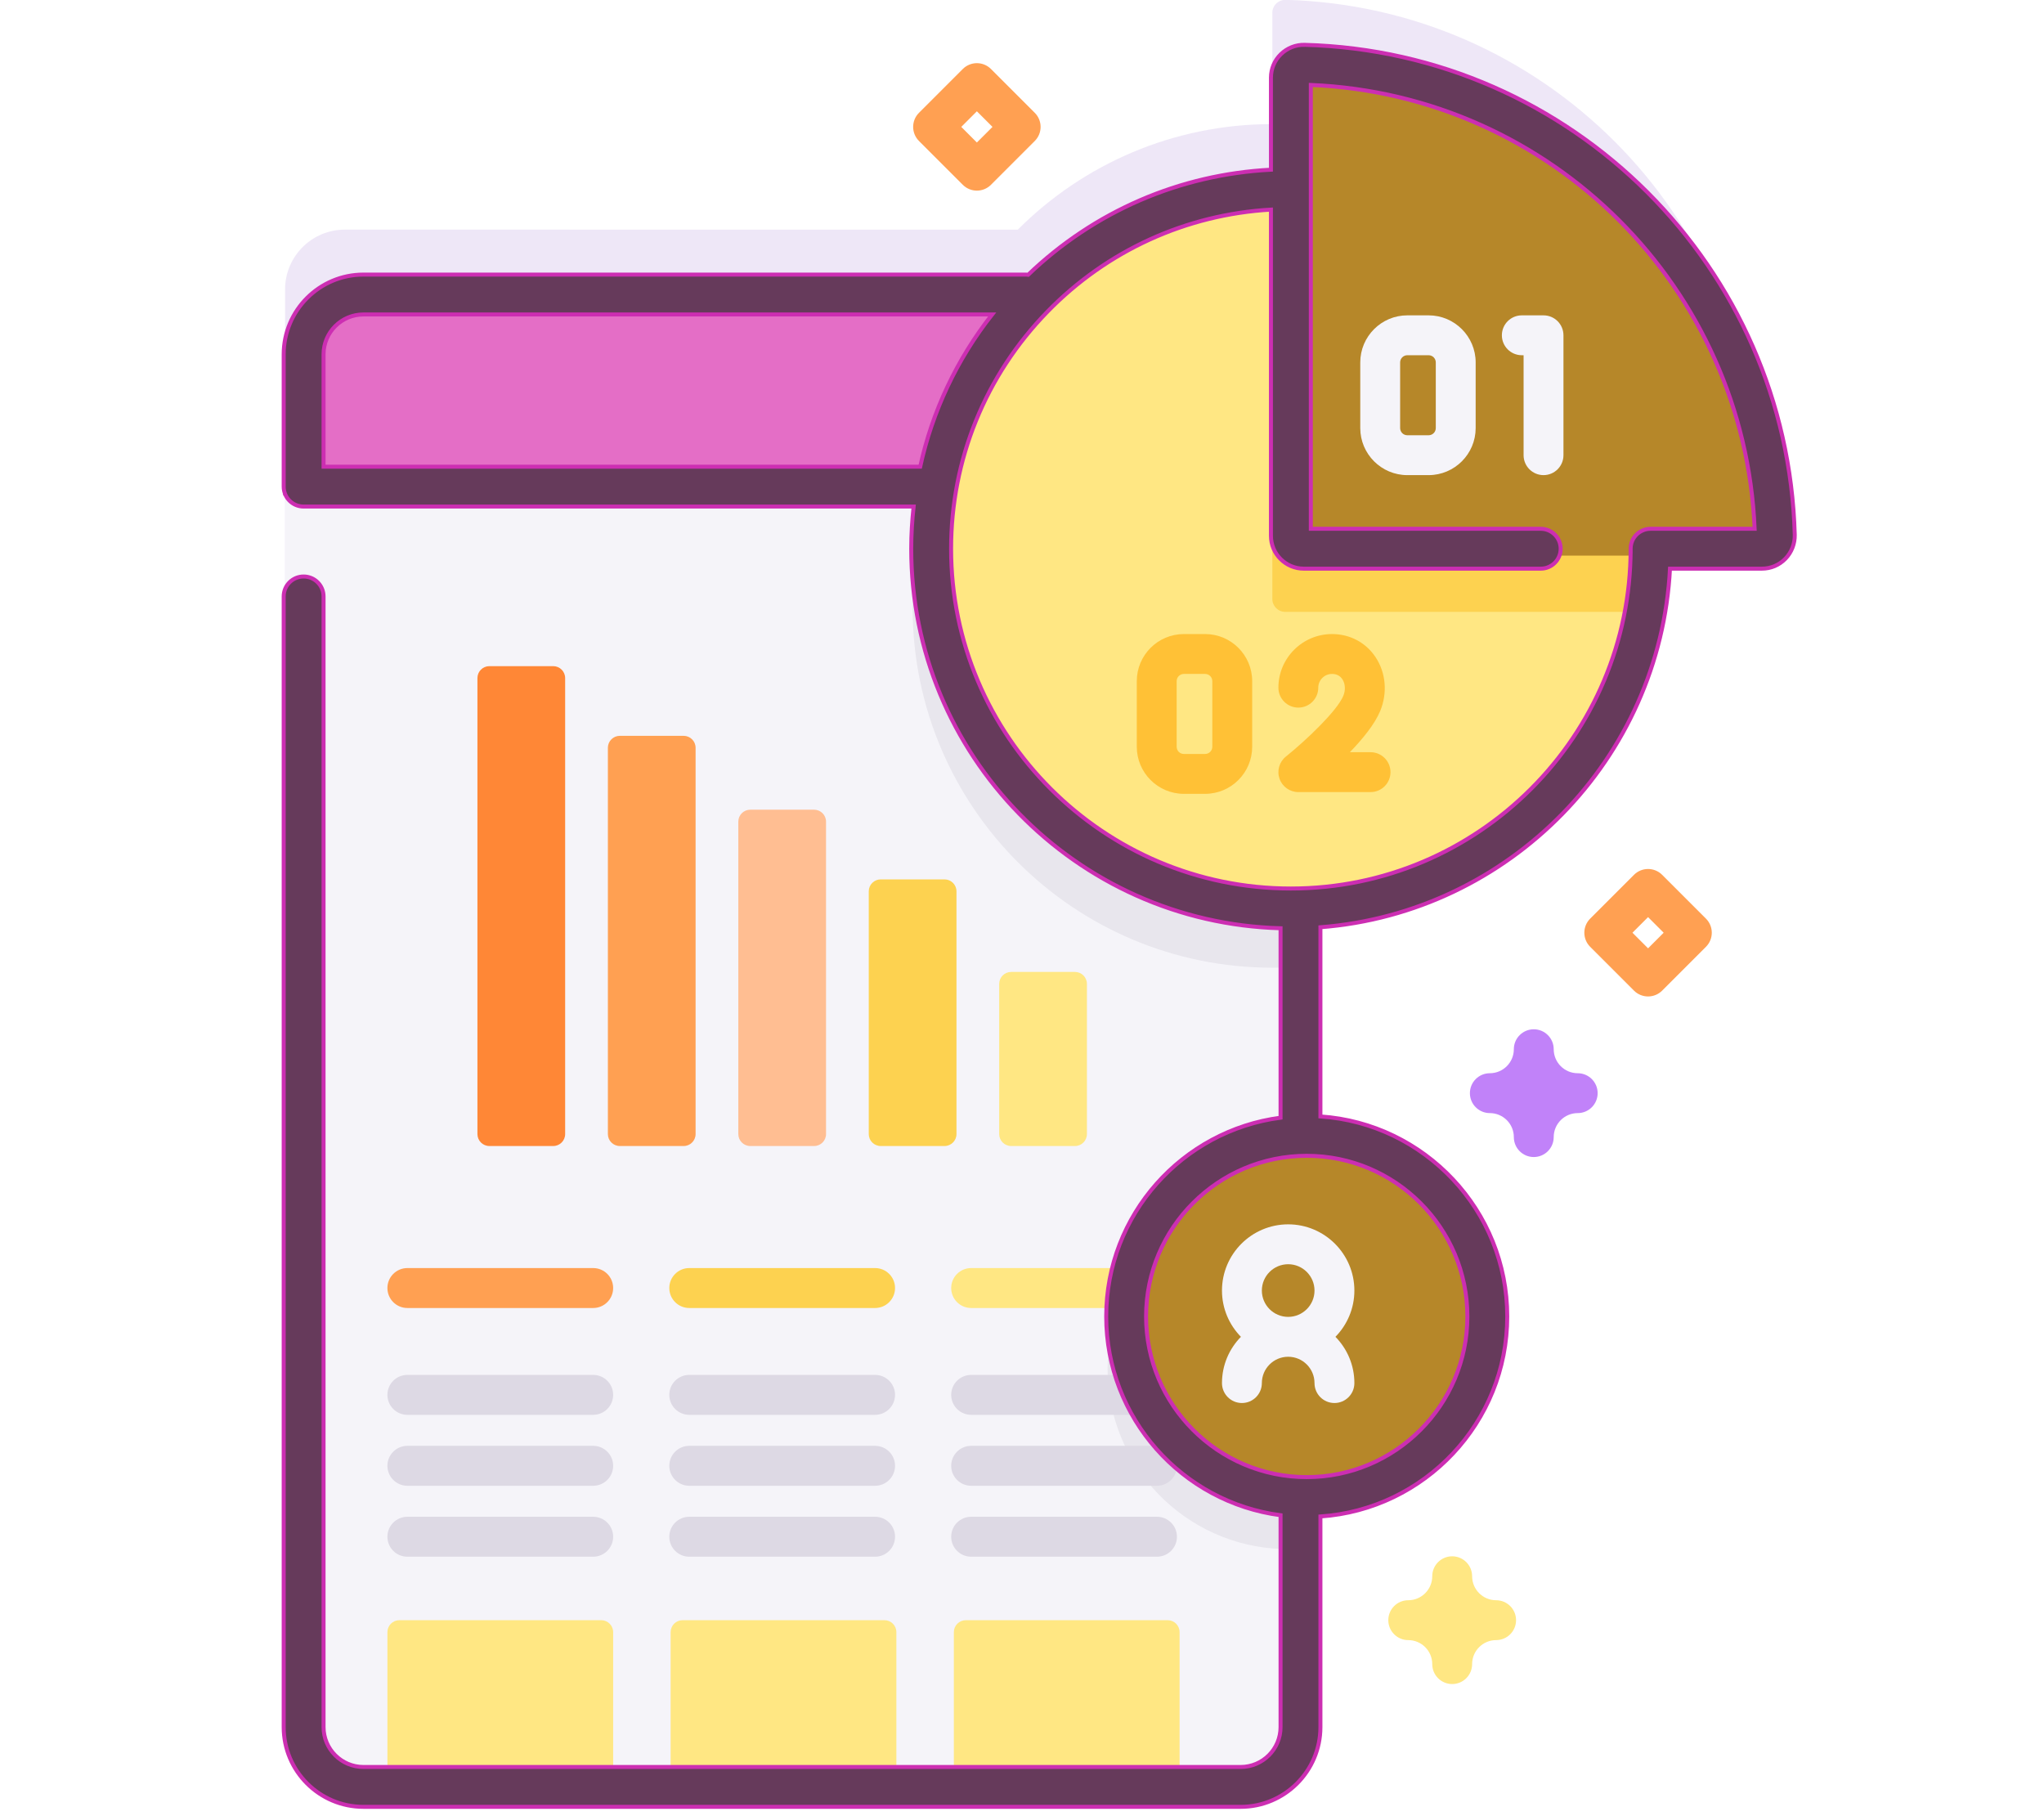
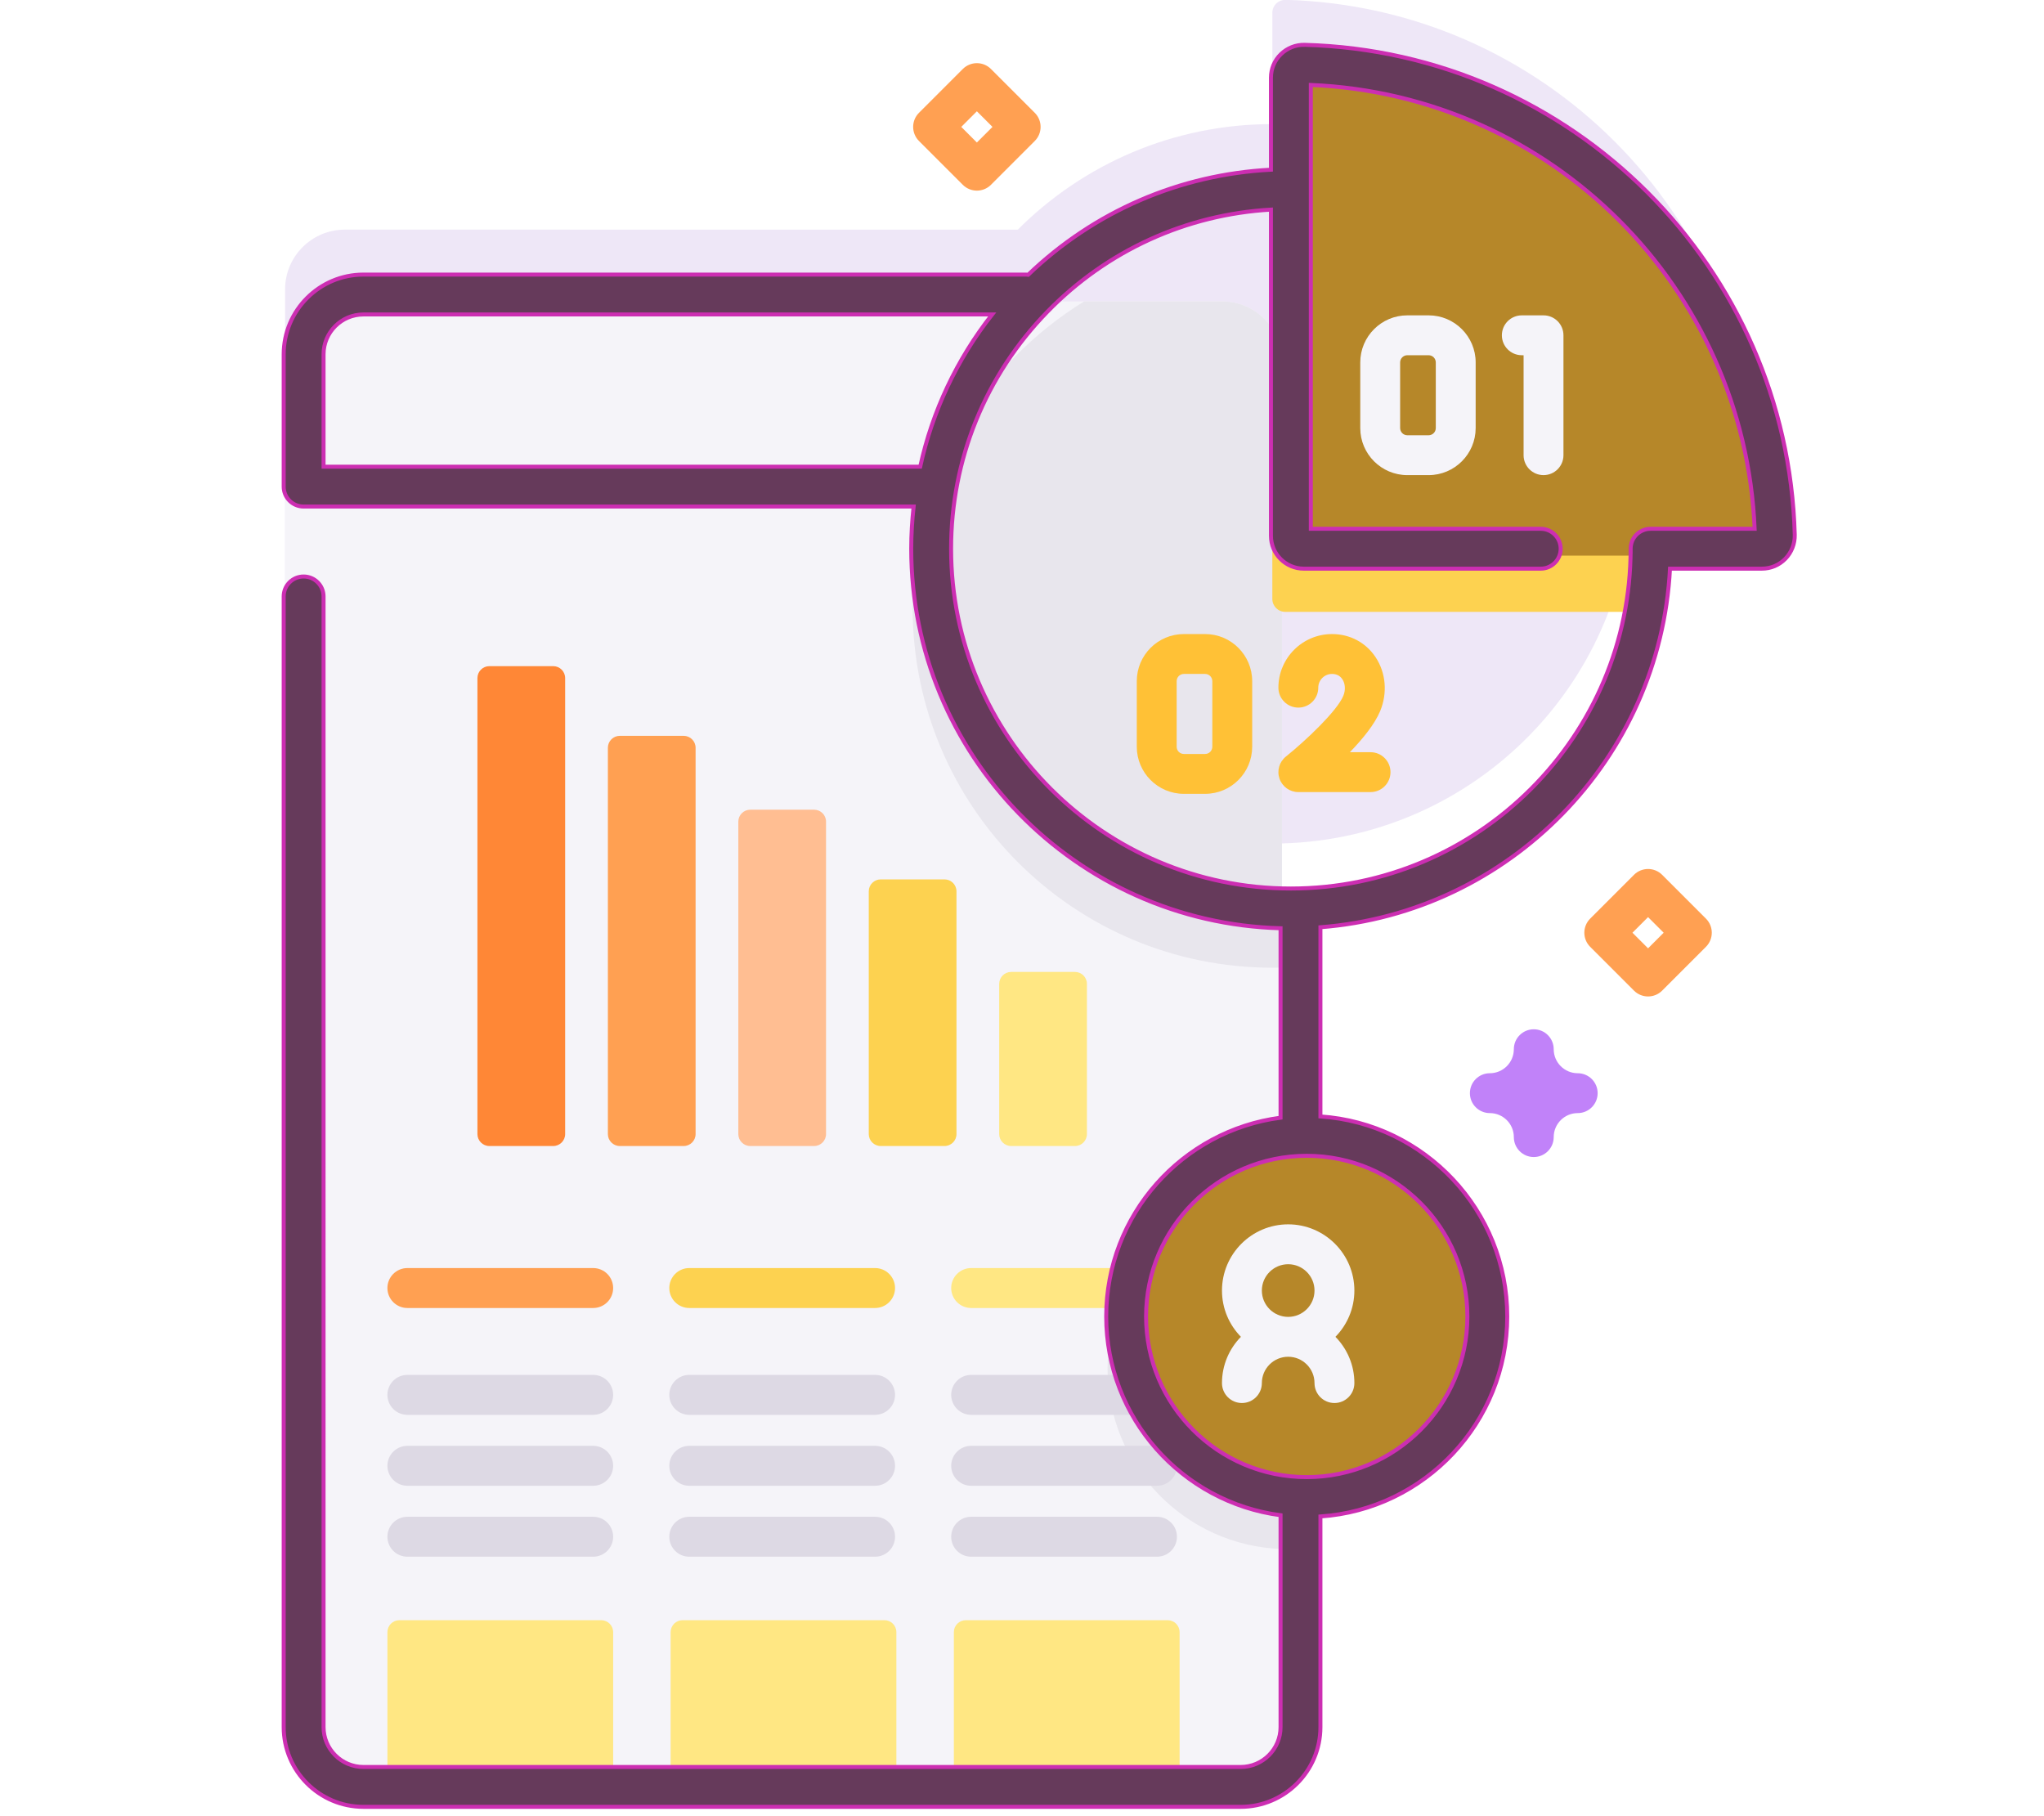
<svg xmlns="http://www.w3.org/2000/svg" xmlns:ns1="http://www.inkscape.org/namespaces/inkscape" xmlns:ns2="http://sodipodi.sourceforge.net/DTD/sodipodi-0.dtd" width="164.053mm" height="145.764mm" viewBox="0 0 164.053 145.764" version="1.1" id="svg3818" ns1:version="1.1.2 (b8e25be833, 2022-02-05)" ns2:docname="fiche_camembert_07072023.svg">
  <defs id="defs3812" />
  <ns2:namedview id="base" pagecolor="#ffffff" bordercolor="#666666" borderopacity="1.0" ns1:pageopacity="0.0" ns1:pageshadow="2" ns1:zoom="0.7" ns1:cx="122.14286" ns1:cy="145.71429" ns1:document-units="mm" ns1:current-layer="g1267" showgrid="false" fit-margin-top="0" fit-margin-left="0" fit-margin-right="0" fit-margin-bottom="0" ns1:window-width="1920" ns1:window-height="1017" ns1:window-x="-8" ns1:window-y="-8" ns1:window-maximized="1" ns1:snap-global="false" ns1:pagecheckerboard="0" />
  <g ns1:label="Layer 1" ns1:groupmode="layer" id="layer1" transform="translate(-27.587,-63.001)">
    <g id="g1267" transform="matrix(0.32,0,0,0.32,27.587,53.856)">
      <path id="path1128" d="m 482.969,141.223 c -34.945,-35.948 -89.48,-40.907 -129.831,-14.878 -11.48,7.405 -25.381,9.888 -38.717,6.927 -31.565,-7.009 -64.584,-2.222 -92.707,13.042 -18.907,10.261 -41.936,8.477 -59.579,-3.83 -11.712,-8.169 -25.312,-14.023 -40.257,-16.777 C 66.44,115.49 12.541,152.26 1.884,207.614 -9.015,264.223 28.512,318.626 85.08,328.703 c 13.821,2.462 27.488,2.047 40.388,-0.816 20.936,-4.646 42.81,3.122 56.321,19.776 8.528,10.512 18.812,19.894 30.757,27.689 61.731,40.28 144.427,22.89 184.707,-38.84 0.043,-0.065 0.085,-0.131 0.128,-0.196 7.377,-11.349 18.851,-19.44 32.12,-22.119 19.353,-3.907 37.801,-13.404 52.756,-28.495 39.373,-39.732 39.701,-104.371 0.712,-144.479 z" ns1:connector-curvature="0" style="fill:url(#SVGID_1_)" />
      <path id="path1130" d="m 322.492,28.541 c -1.841,-0.05 -3.372,1.406 -3.372,3.248 v 27.912 c -10e-4,0 -0.002,0 -0.002,0 -24.934,0 -47.505,10.115 -63.835,26.466 H 86.505 c -8.283,0 -15.005,6.712 -15.005,14.995 v 344.292 c 0,8.282 6.722,15.005 15.005,15.005 h 220.021 c 8.283,0 15.005,-6.722 15.005,-15.005 V 240.107 c 48.711,-1.279 87.806,-41.167 87.806,-90.187 0,0 0,0 0,-10e-4 h 27.913 c 1.842,0 3.298,-1.531 3.248,-3.372 C 438.743,82.169 386.871,30.297 322.492,28.541 Z" ns1:connector-curvature="0" style="opacity:0.1;fill:#590bb2" />
      <path id="path1132" d="M 321.531,119.168 V 463.46 c 0,8.282 -6.722,15.005 -15.005,15.005 H 86.505 C 78.222,478.465 71.5,471.743 71.5,463.46 V 119.168 c 0,-8.283 6.722,-14.995 15.005,-14.995 h 220.021 c 8.283,0 15.005,6.712 15.005,14.995 z" ns1:connector-curvature="0" style="fill:#f5f4f9" />
      <path id="path1134" d="m 321.531,326.545 v 90.529 c -24.288,-0.82 -43.734,-20.767 -43.734,-45.265 0,-24.497 19.446,-44.444 43.734,-45.264 z" ns1:connector-curvature="0" style="fill:#e8e6ed" />
      <path id="path1136" d="m 321.531,119.168 v 152.079 c -0.8,0.02 -1.601,0.03 -2.411,0.03 -49.826,0 -90.219,-40.393 -90.219,-90.219 0,-32.521 17.206,-61.02 43.014,-76.885 h 34.611 c 8.283,0 15.005,6.712 15.005,14.995 z" ns1:connector-curvature="0" style="fill:#e8e6ed" />
      <path id="path1138" d="M 153.788,478.463 H 97.17 v -40.544 c 0,-1.657 1.344,-3.001 3.001,-3.001 h 50.616 c 1.657,0 3.001,1.344 3.001,3.001 z" ns1:connector-curvature="0" style="fill:#ffe783" />
      <path id="path1140" d="m 224.824,478.463 h -56.618 v -40.544 c 0,-1.657 1.344,-3.001 3.001,-3.001 h 50.616 c 1.657,0 3.001,1.344 3.001,3.001 z" ns1:connector-curvature="0" style="fill:#ffe783" />
      <path id="path1142" d="m 295.86,478.463 h -56.618 v -40.544 c 0,-1.657 1.344,-3.001 3.001,-3.001 h 50.616 c 1.657,0 3.001,1.344 3.001,3.001 z" ns1:connector-curvature="0" style="fill:#ffe783" />
-       <path id="path1144" d="m 321.529,152.346 v -33.175 c 0,-8.285 -6.717,-15.002 -15.002,-15.002 H 86.502 c -8.285,0 -15.002,6.717 -15.002,15.002 v 33.175 z" ns1:connector-curvature="0" style="fill:#e46ec6;fill-opacity:1;stroke:#e46ec6;stroke-opacity:1" />
      <path id="path1146" d="m 220.897,316 h 16.002 c 1.657,0 3,-1.343 3,-3 v -60.873 c 0,-1.657 -1.343,-3 -3,-3 h -16.002 c -1.657,0 -3,1.343 -3,3 V 313 c 0,1.656 1.343,3 3,3 z" ns1:connector-curvature="0" style="fill:#fdd250" />
      <path id="path1148" d="m 253.613,316 h 16.002 c 1.657,0 3,-1.343 3,-3 v -37.662 c 0,-1.657 -1.343,-3 -3,-3 h -16.002 c -1.657,0 -3,1.343 -3,3 V 313 c 0,1.656 1.343,3 3,3 z" ns1:connector-curvature="0" style="fill:#ffe783" />
      <path id="path1150" d="m 188.18,316 h 16.002 c 1.657,0 3,-1.343 3,-3 v -78.35 c 0,-1.657 -1.343,-3 -3,-3 H 188.18 c -1.657,0 -3,1.343 -3,3 v 78.349 c 0,1.657 1.343,3.001 3,3.001 z" ns1:connector-curvature="0" style="fill:#ffbe92" />
      <path id="path1152" d="m 155.464,316 h 16.002 c 1.657,0 3,-1.343 3,-3 v -96.877 c 0,-1.657 -1.343,-3 -3,-3 h -16.002 c -1.657,0 -3,1.343 -3,3 V 313 c 0,1.656 1.343,3 3,3 z" ns1:connector-curvature="0" style="fill:#ffa052" />
      <path id="path1154" d="m 122.747,316 h 16.002 c 1.657,0 3,-1.343 3,-3 V 198.646 c 0,-1.657 -1.343,-3 -3,-3 h -16.002 c -1.657,0 -3,1.343 -3,3 v 114.353 c 0,1.657 1.343,3.001 3,3.001 z" ns1:connector-curvature="0" style="fill:#ff8736" />
      <path id="path1156" d="m 148.779,383.418 h -46.601 c -2.767,0 -5.009,-2.243 -5.009,-5.009 0,-2.766 2.242,-5.009 5.009,-5.009 h 46.601 c 2.767,0 5.009,2.243 5.009,5.009 0,2.766 -2.242,5.009 -5.009,5.009 z" ns1:connector-curvature="0" style="fill:#ddd9e4" />
      <path id="path1158" d="m 148.779,356.625 h -46.601 c -2.767,0 -5.009,-2.243 -5.009,-5.009 0,-2.766 2.242,-5.009 5.009,-5.009 h 46.601 c 2.767,0 5.009,2.243 5.009,5.009 0,2.767 -2.242,5.009 -5.009,5.009 z" ns1:connector-curvature="0" style="fill:#ffa052" />
      <path id="path1160" d="m 148.779,401.209 h -46.601 c -2.767,0 -5.009,-2.243 -5.009,-5.009 0,-2.766 2.242,-5.009 5.009,-5.009 h 46.601 c 2.767,0 5.009,2.243 5.009,5.009 0,2.766 -2.242,5.009 -5.009,5.009 z" ns1:connector-curvature="0" style="fill:#ddd9e4" />
      <path id="path1162" d="m 148.779,419 h -46.601 c -2.767,0 -5.009,-2.243 -5.009,-5.009 0,-2.766 2.242,-5.009 5.009,-5.009 h 46.601 c 2.767,0 5.009,2.243 5.009,5.009 0,2.766 -2.242,5.009 -5.009,5.009 z" ns1:connector-curvature="0" style="fill:#ddd9e4" />
      <path id="path1164" d="m 219.482,383.418 h -46.601 c -2.767,0 -5.009,-2.243 -5.009,-5.009 0,-2.766 2.242,-5.009 5.009,-5.009 h 46.601 c 2.767,0 5.009,2.243 5.009,5.009 -0.001,2.766 -2.243,5.009 -5.009,5.009 z" ns1:connector-curvature="0" style="fill:#ddd9e4" />
      <path id="path1166" d="m 219.482,356.625 h -46.601 c -2.767,0 -5.009,-2.243 -5.009,-5.009 0,-2.766 2.242,-5.009 5.009,-5.009 h 46.601 c 2.767,0 5.009,2.243 5.009,5.009 -0.001,2.767 -2.243,5.009 -5.009,5.009 z" ns1:connector-curvature="0" style="fill:#fdd250" />
      <path id="path1168" d="m 219.482,401.209 h -46.601 c -2.767,0 -5.009,-2.243 -5.009,-5.009 0,-2.766 2.242,-5.009 5.009,-5.009 h 46.601 c 2.767,0 5.009,2.243 5.009,5.009 0,2.766 -2.243,5.009 -5.009,5.009 z" ns1:connector-curvature="0" style="fill:#ddd9e4" />
      <path id="path1170" d="m 219.482,419 h -46.601 c -2.767,0 -5.009,-2.243 -5.009,-5.009 0,-2.766 2.242,-5.009 5.009,-5.009 h 46.601 c 2.767,0 5.009,2.243 5.009,5.009 -0.001,2.766 -2.243,5.009 -5.009,5.009 z" ns1:connector-curvature="0" style="fill:#ddd9e4" />
      <path id="path1172" d="m 290.184,383.418 h -46.601 c -2.767,0 -5.009,-2.243 -5.009,-5.009 0,-2.766 2.242,-5.009 5.009,-5.009 h 46.601 c 2.767,0 5.009,2.243 5.009,5.009 0,2.766 -2.242,5.009 -5.009,5.009 z" ns1:connector-curvature="0" style="fill:#ddd9e4" />
      <path id="path1174" d="m 290.184,356.625 h -46.601 c -2.767,0 -5.009,-2.243 -5.009,-5.009 0,-2.766 2.242,-5.009 5.009,-5.009 h 46.601 c 2.767,0 5.009,2.243 5.009,5.009 0,2.767 -2.242,5.009 -5.009,5.009 z" ns1:connector-curvature="0" style="fill:#ffe783" />
      <path id="path1176" d="m 290.184,401.209 h -46.601 c -2.767,0 -5.009,-2.243 -5.009,-5.009 0,-2.766 2.242,-5.009 5.009,-5.009 h 46.601 c 2.767,0 5.009,2.243 5.009,5.009 0,2.766 -2.242,5.009 -5.009,5.009 z" ns1:connector-curvature="0" style="fill:#ddd9e4" />
      <path id="path1178" d="m 290.184,419 h -46.601 c -2.767,0 -5.009,-2.243 -5.009,-5.009 0,-2.766 2.242,-5.009 5.009,-5.009 h 46.601 c 2.767,0 5.009,2.243 5.009,5.009 0,2.766 -2.242,5.009 -5.009,5.009 z" ns1:connector-curvature="0" style="fill:#ddd9e4" />
-       <circle id="circle1180" r="90.22" cy="167.926" cx="319.117" style="fill:#ffe783" />
      <path id="path1182" d="m 409.339,167.922 c 0,4.802 -0.37,9.513 -1.1,14.115 h -85.868 c -1.801,0 -3.251,-1.45 -3.251,-3.241 V 77.703 c 49.826,0 90.219,40.393 90.219,90.219 z" ns1:connector-curvature="0" style="fill:#fdd250" />
      <path id="path1184" d="M 437.25,167.926 H 322.368 c -1.794,0 -3.248,-1.454 -3.248,-3.248 V 49.795 c 0,-1.842 1.53,-3.299 3.372,-3.248 64.379,1.756 116.251,53.628 118.007,118.007 0.05,1.841 -1.407,3.372 -3.249,3.372 z" ns1:connector-curvature="0" style="fill:#b68729;fill-opacity:1" />
      <path id="path1186" d="m 358.313,147.739 h -5.333 c -6.509,0 -11.805,-5.296 -11.805,-11.805 v -16.462 c 0,-6.509 5.296,-11.805 11.805,-11.805 h 5.333 c 6.509,0 11.805,5.296 11.805,11.805 v 16.462 c -10e-4,6.51 -5.297,11.805 -11.805,11.805 z m -5.334,-30.071 c -0.995,0 -1.805,0.81 -1.805,1.805 v 16.462 c 0,0.995 0.81,1.805 1.805,1.805 h 5.333 c 0.995,0 1.805,-0.81 1.805,-1.805 v -16.462 c 0,-0.995 -0.81,-1.805 -1.805,-1.805 z" ns1:connector-curvature="0" style="fill:#f5f4f9" />
      <path id="path1188" d="m 387.139,147.739 c -2.762,0 -5,-2.238 -5,-5 v -25.071 h -0.446 c -2.762,0 -5,-2.238 -5,-5 0,-2.762 2.238,-5 5,-5 h 5.446 c 2.762,0 5,2.238 5,5 v 30.071 c 0,2.762 -2.239,5 -5,5 z" ns1:connector-curvature="0" style="fill:#f5f4f9" />
      <path id="path1190" d="m 302.262,227.672 h -5.333 c -6.509,0 -11.805,-5.296 -11.805,-11.805 v -16.463 c 0,-6.509 5.296,-11.805 11.805,-11.805 h 5.333 c 6.509,0 11.805,5.296 11.805,11.805 v 16.463 c -0.001,6.509 -5.296,11.805 -11.805,11.805 z M 296.929,197.6 c -0.995,0 -1.805,0.81 -1.805,1.805 v 16.463 c 0,0.995 0.81,1.805 1.805,1.805 h 5.333 c 0.995,0 1.805,-0.81 1.805,-1.805 v -16.463 c 0,-0.995 -0.81,-1.805 -1.805,-1.805 z" ns1:connector-curvature="0" style="fill:#ffc136" />
      <path id="path1192" d="m 343.756,227.232 h -18.114 c -2.122,0 -4.012,-1.34 -4.716,-3.341 -0.704,-2.001 -0.068,-4.229 1.586,-5.559 5.044,-4.051 12.85,-11.456 14.411,-15.234 0.601,-1.452 0.506,-3.053 -0.247,-4.179 -0.585,-0.875 -1.456,-1.319 -2.589,-1.319 -1.899,0 -3.445,1.546 -3.445,3.445 0,2.762 -2.238,5 -5,5 -2.762,0 -5,-2.238 -5,-5 0,-7.414 6.031,-13.445 13.445,-13.445 4.48,0 8.454,2.1 10.902,5.761 2.623,3.924 3.063,8.992 1.176,13.558 -1.354,3.276 -4.401,7.001 -7.599,10.313 h 5.189 c 2.762,0 5,2.238 5,5 0,2.762 -2.237,5 -4.999,5 z" ns1:connector-curvature="0" style="fill:#ffc136" />
      <circle id="circle1194" r="45.294" cy="360.472" cx="323.096" style="fill:#b68729;fill-opacity:1" />
      <g id="g1204" style="fill:#663a5b;fill-opacity:1;stroke:#cc2eb2;stroke-opacity:1" transform="translate(1.394,440.359)">
        <path id="path1196" d="m 272.377,-435.966 c -2.762,0 -5,2.238 -5,5 v 0.146 c 0,2.762 2.238,5 5,5 2.762,0 5,-2.238 5,-5 v -0.146 c 0,-2.762 -2.238,-5 -5,-5 z" ns1:connector-curvature="0" style="fill:#663a5b;fill-opacity:1;stroke:#cc2eb2;stroke-opacity:1" />
        <path id="path1198" d="m 291.704,-435.966 c -2.762,0 -5,2.238 -5,5 v 0.146 c 0,2.762 2.238,5 5,5 2.762,0 5,-2.238 5,-5 v -0.146 c 0,-2.762 -2.238,-5 -5,-5 z" ns1:connector-curvature="0" style="fill:#663a5b;fill-opacity:1;stroke:#cc2eb2;stroke-opacity:1" />
        <path id="path1200" d="m 311.031,-435.966 c -2.762,0 -5,2.238 -5,5 v 0.146 c 0,2.762 2.238,5 5,5 2.762,0 5,-2.238 5,-5 v -0.146 c 0,-2.762 -2.238,-5 -5,-5 z" ns1:connector-curvature="0" style="fill:#663a5b;fill-opacity:1;stroke:#cc2eb2;stroke-opacity:1" />
        <path id="path1202" d="m 325.885,-400.536 c -2.246,-0.074 -4.423,0.794 -6.016,2.346 -1.606,1.563 -2.491,3.659 -2.491,5.9 v 23.069 c -22.916,1.184 -44.341,10.461 -60.894,26.354 -0.159,-0.015 -0.313,-0.048 -0.476,-0.048 H 89.76 c -11.029,0 -20.002,8.973 -20.002,20.002 v 33.175 c 0,2.762 2.238,5 5,5 H 227.758 c -0.385,3.492 -0.602,7.021 -0.602,10.581 0,51.638 41.32,93.806 92.632,95.182 v 47.511 c -24.639,3.229 -43.728,24.345 -43.728,49.851 0,25.506 19.089,46.622 43.728,49.851 v 53.135 c 0,5.515 -4.487,10.002 -10.002,10.002 H 89.76 c -5.515,0 -10.002,-4.487 -10.002,-10.002 V -262.195 c 0,-2.762 -2.238,-5 -5,-5 -2.762,0 -5,2.238 -5,5 V 21.373 c 0,11.029 8.973,20.002 20.002,20.002 H 309.785 c 11.029,0 20.002,-8.973 20.002,-20.002 v -52.823 c 26.135,-1.772 46.86,-23.586 46.86,-50.164 0,-26.578 -20.725,-48.391 -46.86,-50.164 v -47.449 c 47.409,-3.667 85.196,-42.206 87.677,-89.933 h 23.044 c 2.242,0 4.338,-0.885 5.901,-2.491 1.551,-1.594 2.406,-3.786 2.346,-6.018 -1.829,-67.067 -55.8,-121.038 -122.87,-122.867 z m -246.127,105.797 v -28.175 c 0,-5.515 4.487,-10.002 10.002,-10.002 H 247.455 c -8.872,11.276 -14.996,24.287 -18.048,38.177 z M 366.648,-81.613 c 0,22.218 -18.076,40.294 -40.294,40.294 -22.218,0 -40.294,-18.076 -40.294,-40.294 0,-22.218 18.076,-40.294 40.294,-40.294 22.218,0 40.294,18.076 40.294,40.294 z m 45.947,-197.546 c -2.762,0 -5,2.238 -5,5 0,2.762 0,0 0,0 0,46.99 -38.229,85.219 -85.22,85.219 -46.991,0 -85.22,-38.229 -85.22,-85.219 0,-22.333 8.578,-43.443 24.153,-59.441 14.954,-15.361 34.785,-24.382 56.069,-25.611 v 81.803 c 0,4.548 3.699,8.248 8.247,8.248 h 59.421 c 2.762,0 5,-2.238 5,-5 0,-2.762 -2.238,-5 -5,-5 h -57.667 v -111.318 c 60.356,2.546 108.773,50.964 111.319,111.319 z" ns1:connector-curvature="0" style="fill:#663a5b;fill-opacity:1;stroke:#cc2eb2;stroke-opacity:1" />
      </g>
      <path id="path1206" d="m 339.699,352.247 c 0,-9.155 -7.448,-16.604 -16.604,-16.604 -9.156,0 -16.604,7.448 -16.604,16.604 0,4.514 1.816,8.607 4.749,11.604 -2.933,2.996 -4.749,7.089 -4.749,11.603 0,2.762 2.238,5 5,5 2.762,0 5,-2.238 5,-5 0,-3.641 2.962,-6.603 6.604,-6.603 3.642,0 6.604,2.962 6.604,6.603 0,2.762 2.238,5 5,5 2.762,0 5,-2.238 5,-5 0,-4.513 -1.816,-8.607 -4.749,-11.603 2.933,-2.996 4.749,-7.09 4.749,-11.604 z m -16.603,-6.603 c 3.642,0 6.604,2.962 6.604,6.604 0,3.642 -2.962,6.604 -6.604,6.604 -3.642,0 -6.604,-2.962 -6.604,-6.604 0,-3.642 2.962,-6.604 6.604,-6.604 z" ns1:connector-curvature="0" style="fill:#f5f4f9" />
      <path id="path1208" d="m 413.359,278.489 c -1.279,0 -2.56,-0.488 -3.535,-1.465 L 398.84,266.04 c -1.953,-1.952 -1.953,-5.118 0,-7.07 l 10.984,-10.984 c 1.951,-1.953 5.119,-1.953 7.07,0 l 10.984,10.984 c 1.953,1.952 1.953,5.118 0,7.07 l -10.984,10.984 c -0.975,0.977 -2.255,1.465 -3.535,1.465 z m -3.913,-15.984 3.913,3.913 3.913,-3.913 -3.913,-3.913 z" ns1:connector-curvature="0" style="fill:#ffa052" />
      <path id="path1210" d="m 245.016,76.388 c -1.279,0 -2.56,-0.488 -3.535,-1.465 L 230.497,63.939 c -1.953,-1.952 -1.953,-5.118 -0.001,-7.07 L 241.48,45.884 c 0.938,-0.938 2.21,-1.465 3.536,-1.465 1.326,0 2.598,0.526 3.536,1.465 l 10.984,10.985 c 1.952,1.952 1.952,5.118 -10e-4,7.07 l -10.984,10.984 c -0.976,0.977 -2.256,1.465 -3.535,1.465 z m -3.913,-15.984 3.913,3.913 3.913,-3.913 -3.913,-3.914 z" ns1:connector-curvature="0" style="fill:#ffa052" />
      <path id="path1212" d="m 384.693,318.762 c -2.762,0 -5,-2.238 -5,-5 0,-3.318 -2.7,-6.019 -6.02,-6.019 -2.762,0 -5,-2.238 -5,-5 0,-2.762 2.238,-5 5,-5 3.319,0 6.02,-2.7 6.02,-6.02 0,-2.762 2.238,-5 5,-5 2.762,0 5,2.238 5,5 0,3.319 2.7,6.02 6.02,6.02 2.762,0 5,2.238 5,5 0,2.762 -2.238,5 -5,5 -3.319,0 -6.02,2.7 -6.02,6.019 0,2.762 -2.238,5 -5,5 z" ns1:connector-curvature="0" style="fill:#c182f9" />
-       <path id="path1214" d="m 364.229,450.937 c -2.762,0 -5,-2.238 -5,-5 0,-3.319 -2.7,-6.02 -6.02,-6.02 -2.762,0 -5,-2.238 -5,-5 0,-2.762 2.238,-5 5,-5 3.319,0 6.02,-2.7 6.02,-6.019 0,-2.762 2.238,-5 5,-5 2.762,0 5,2.238 5,5 0,3.318 2.7,6.019 6.02,6.019 2.762,0 5,2.238 5,5 0,2.762 -2.238,5 -5,5 -3.319,0 -6.02,2.7 -6.02,6.02 0,2.761 -2.238,5 -5,5 z" ns1:connector-curvature="0" style="fill:#ffe783" />
    </g>
  </g>
</svg>